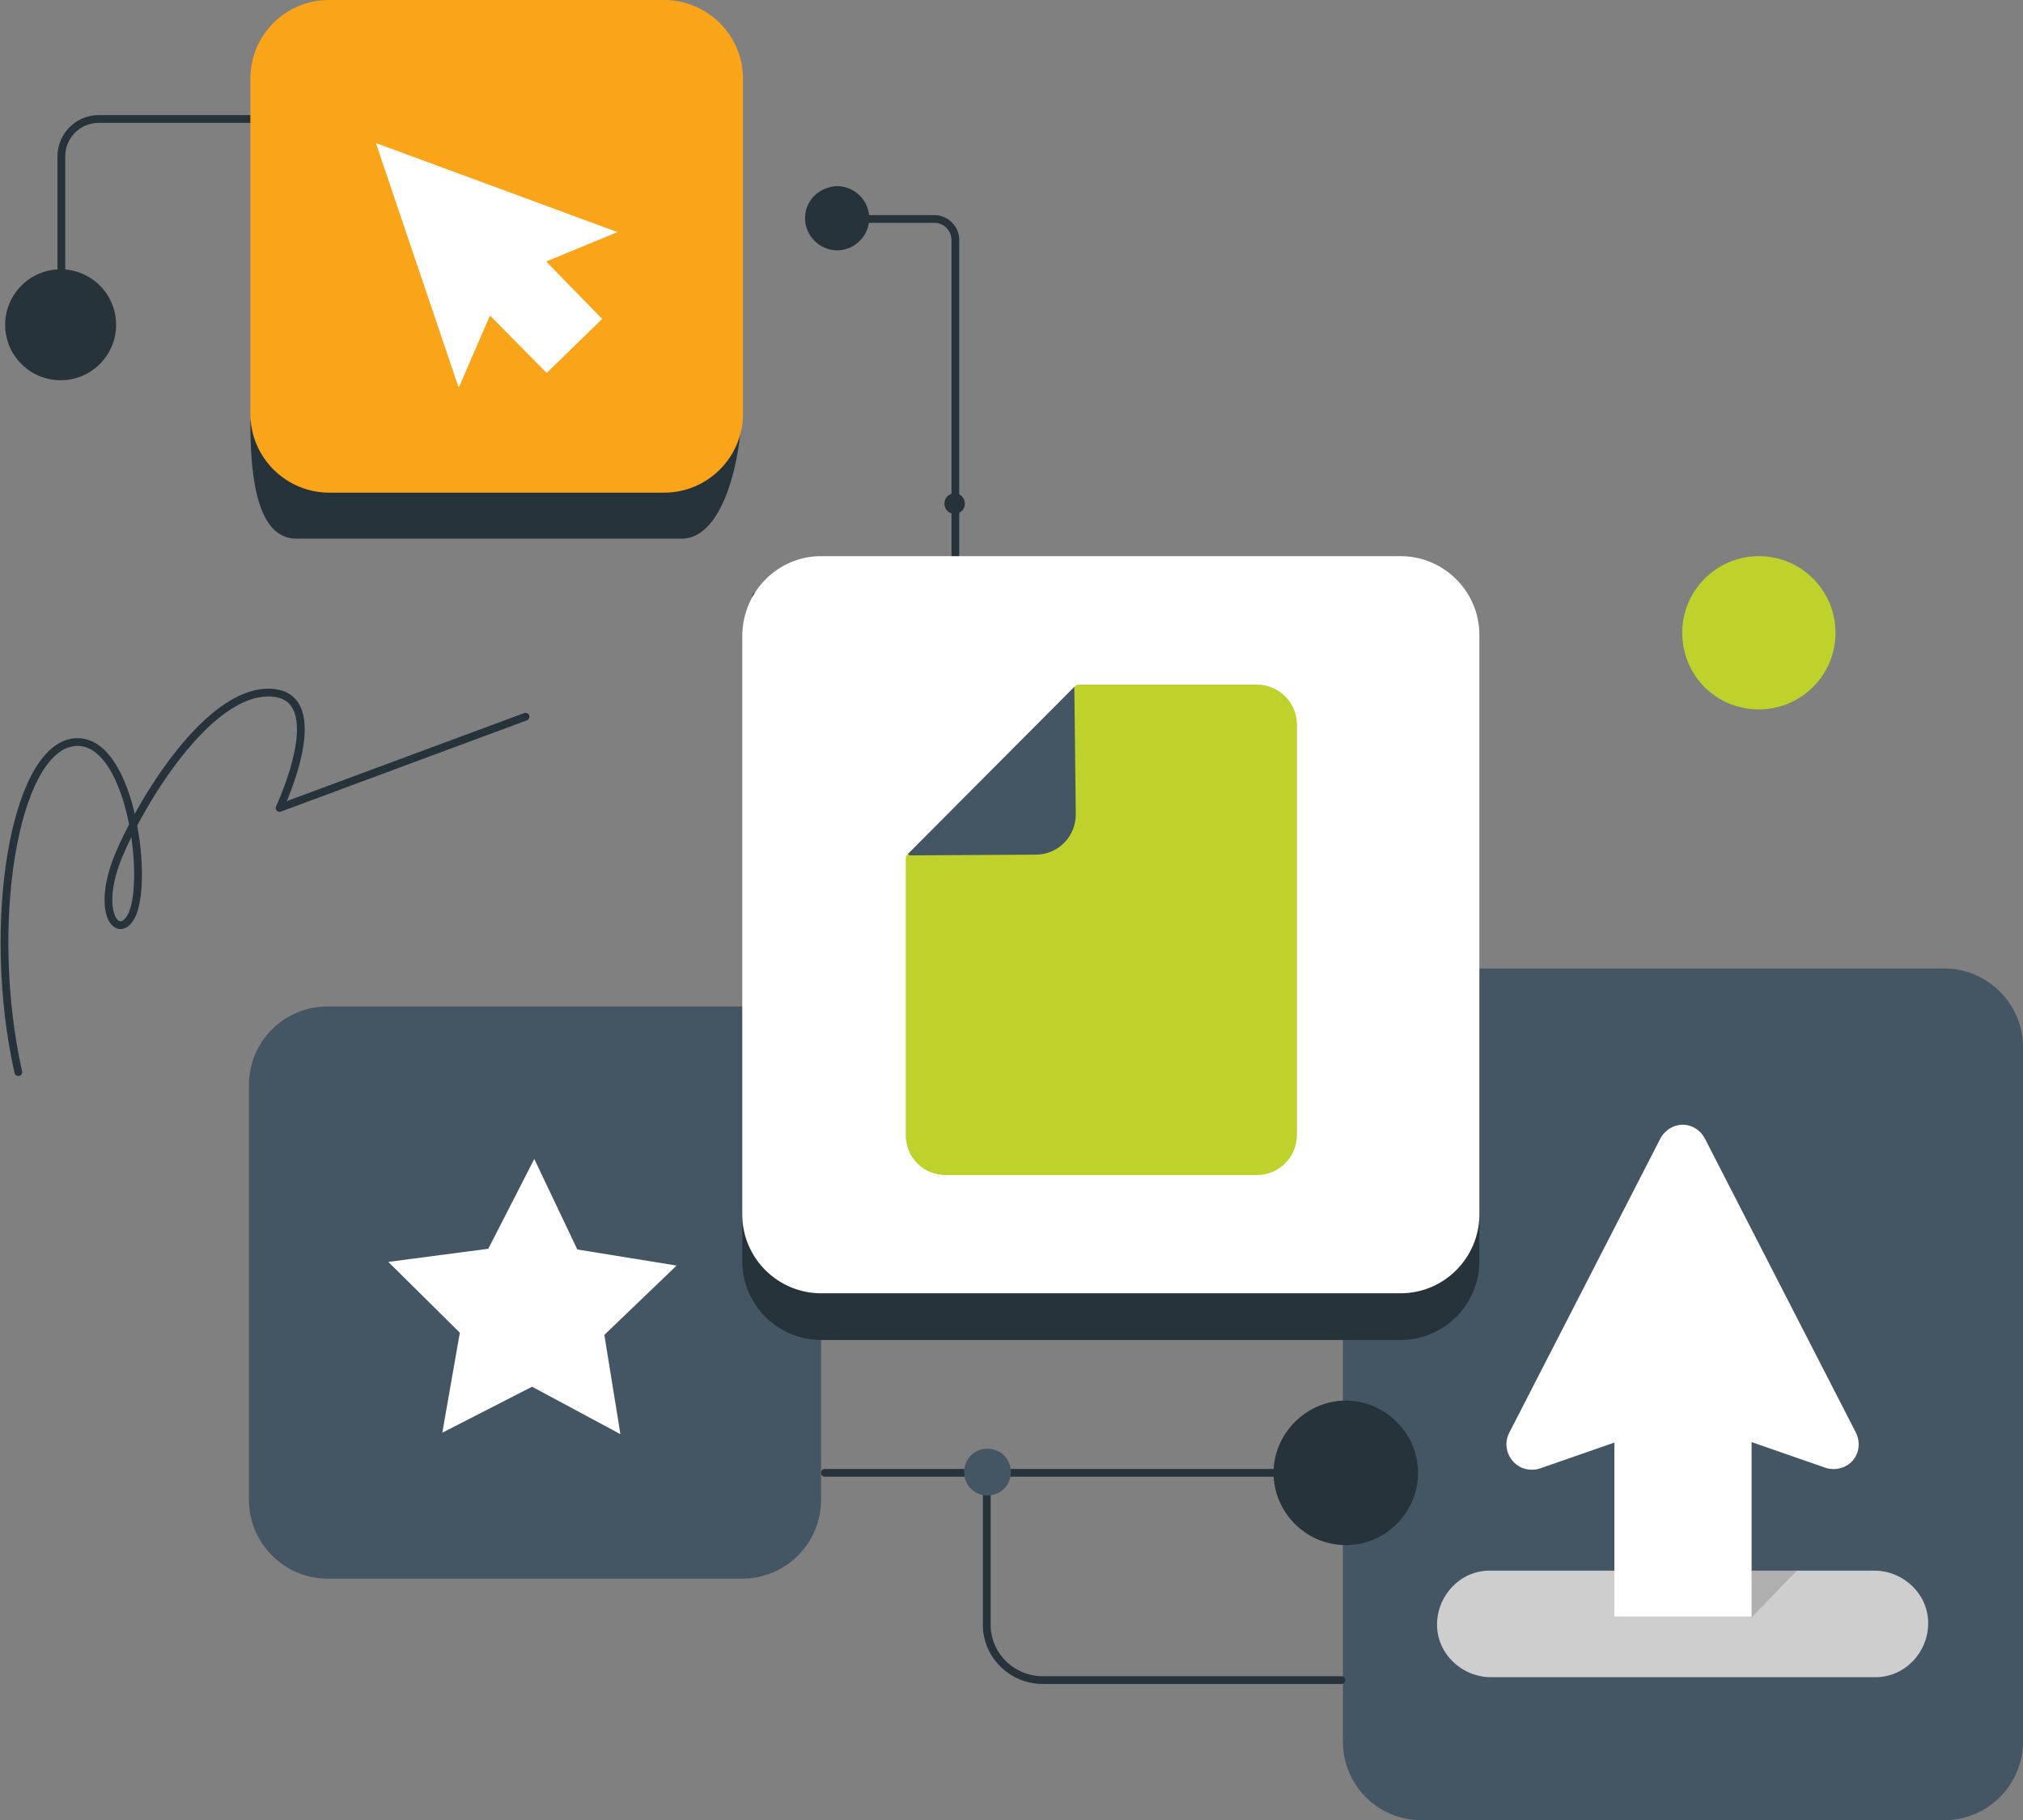
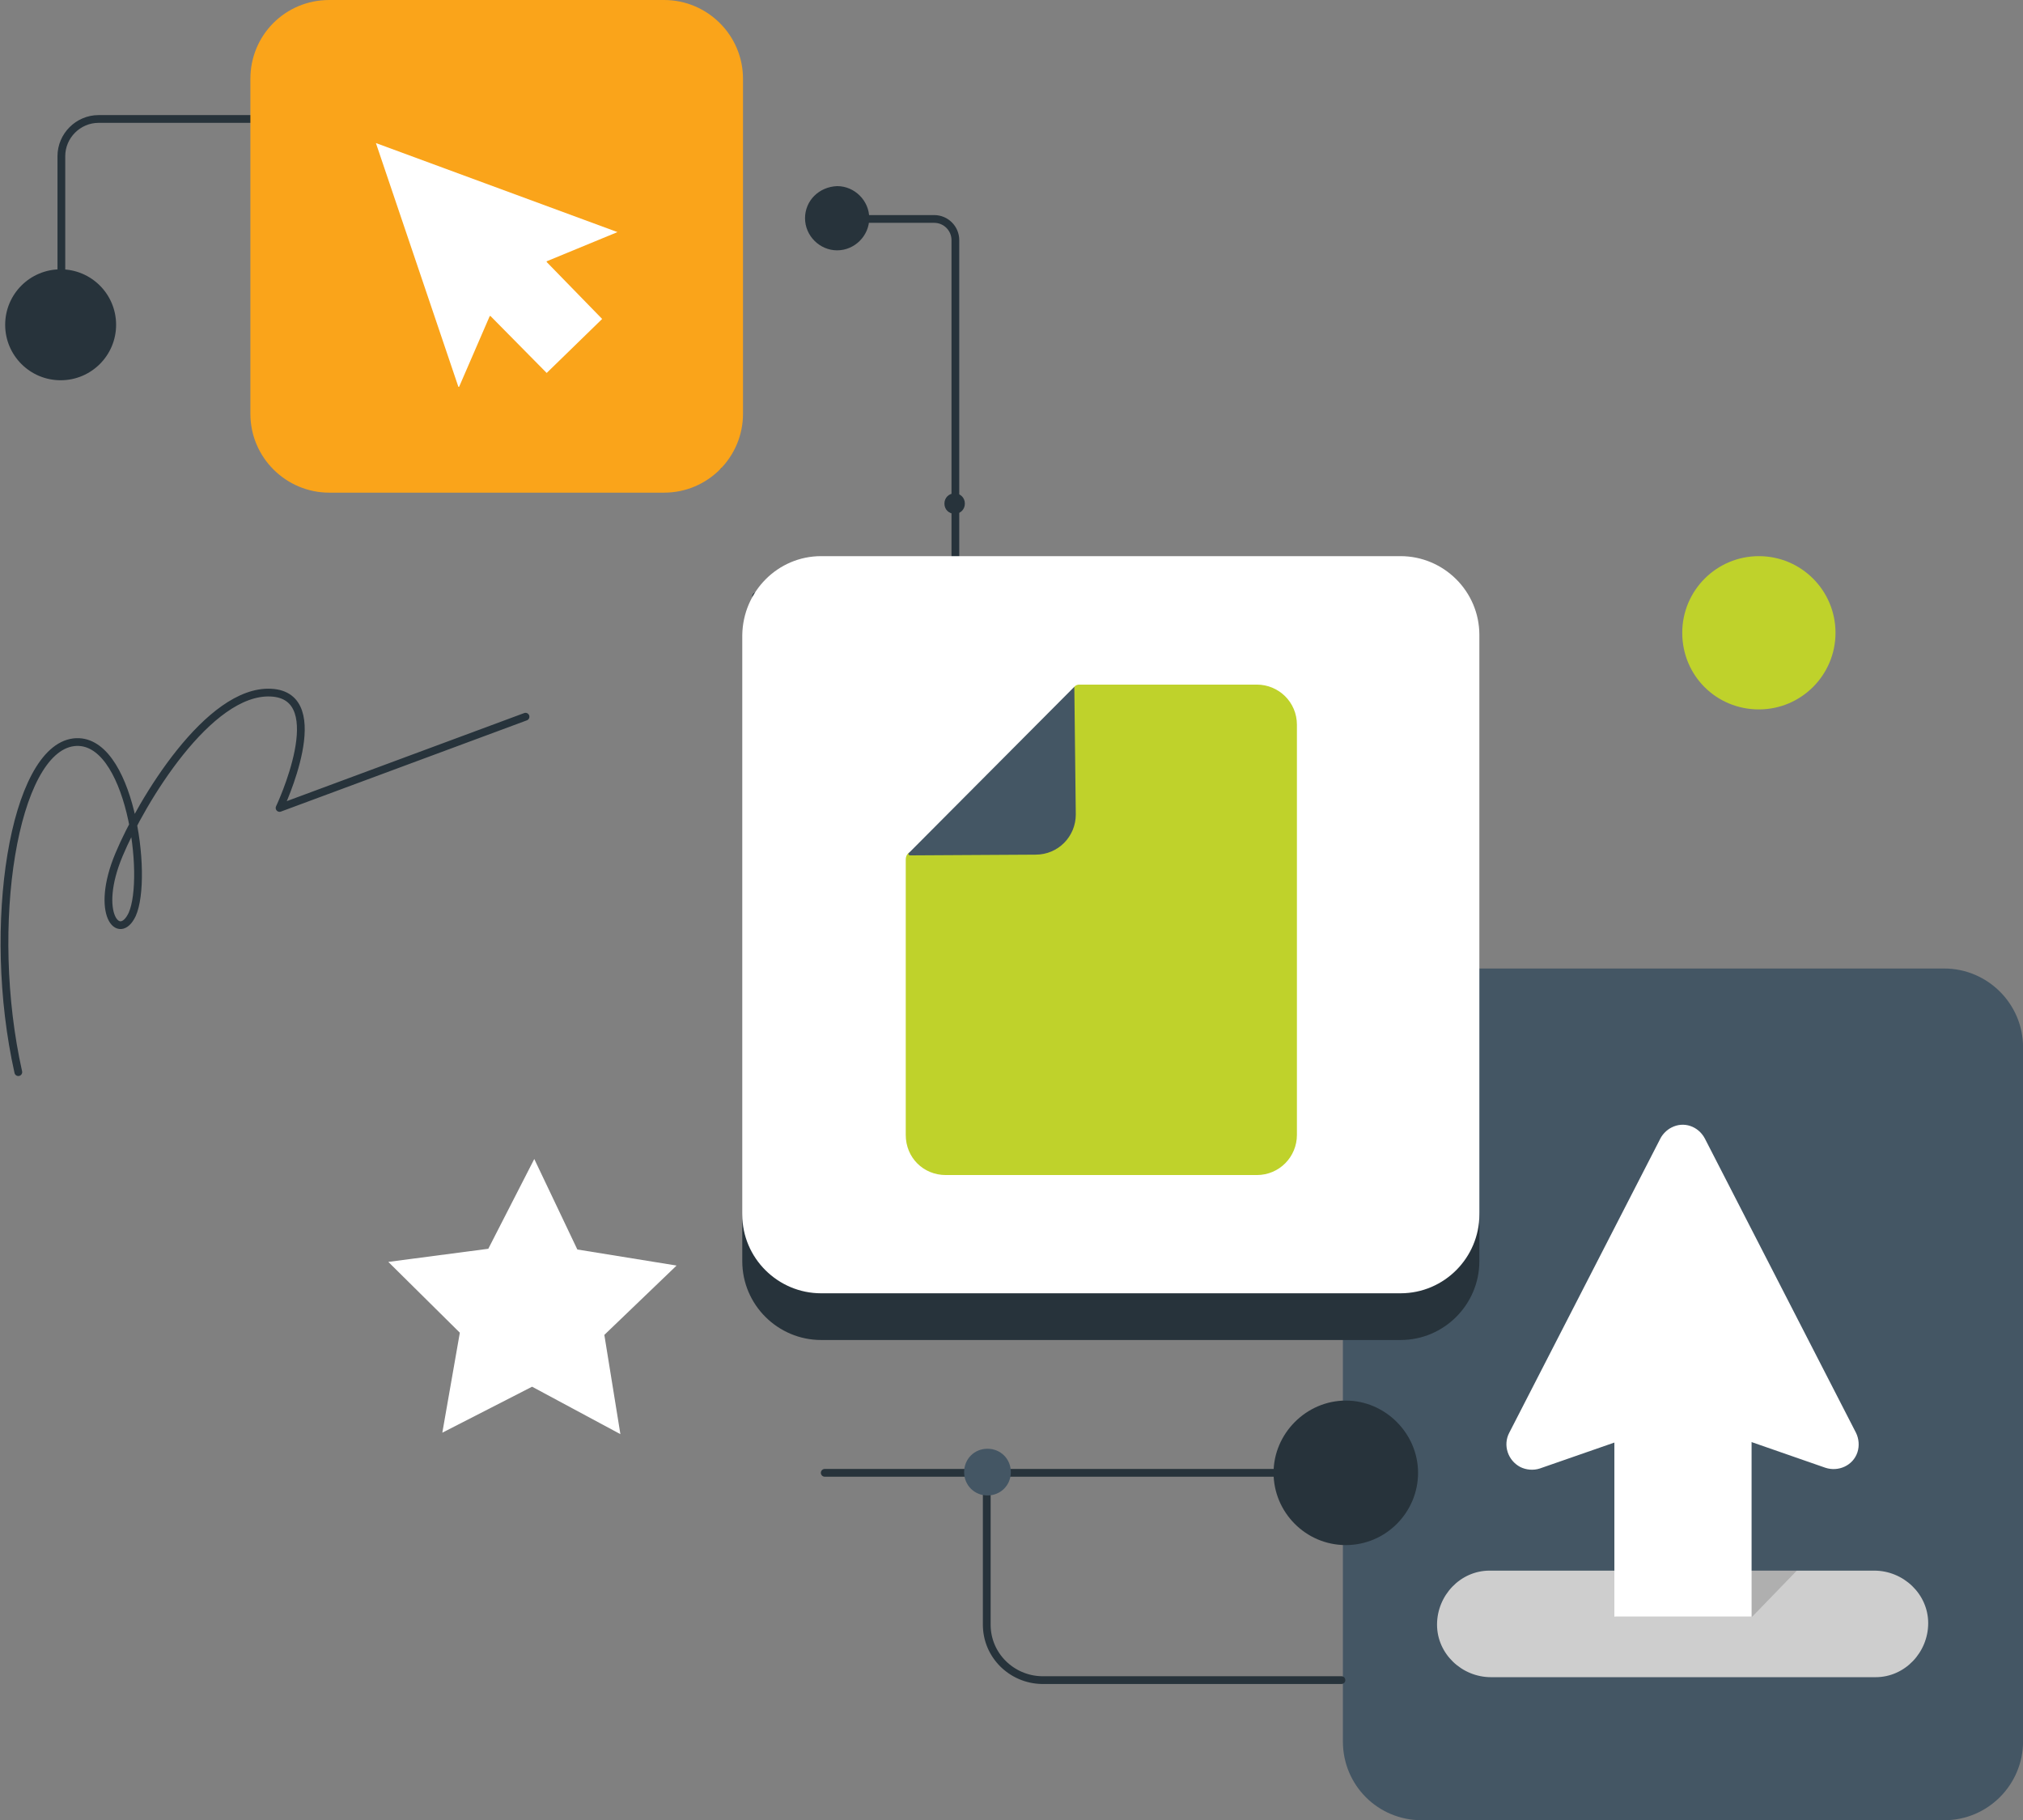
<svg xmlns="http://www.w3.org/2000/svg" version="1.1" id="Layer_1" x="0px" y="0px" viewBox="0 0 277.2 249.4" style="enable-background:new 0 0 277.2 249.4;" xml:space="preserve">
  <rect x="0" y="0" width="277.2" height="249.4" fill="#808080" stroke="none" />
  <style type="text/css">
	.st0{fill:#445664;}
	.st1{fill:none;stroke:#27333B;stroke-width:1.063;stroke-linecap:round;stroke-linejoin:round;}
	.st2{fill:#27333B;}
	.st3{fill:#CECECE;}
	.st4{opacity:0.2;fill:#363636;enable-background:new    ;}
	.st5{fill:#FFFFFF;}
	.st6{fill:#BFD22B;}
	.st7{fill:#FAA41A;}
</style>
  <g id="SVG_Illustration" transform="translate(-75.391 -30.199)">
    <g id="Remaining_Illustration_Paths">
      <g id="Group_773">
        <path id="Path_352" class="st0" d="M259.4,268.8v-95.1c0-5.9,4.8-10.8,10.8-10.8h71.6c5.9,0,10.8,4.8,10.8,10.8v95.1     c0,5.9-4.8,10.8-10.8,10.8h-71.6C264.2,279.6,259.4,274.8,259.4,268.8z" />
      </g>
      <g id="Group_774">
        <path id="Path_353" class="st1" d="M188.4,232h77.9" />
        <path id="Path_354" class="st2" d="M259.8,241.9c5.5,0,9.9-4.5,9.9-9.9s-4.5-9.9-9.9-9.9s-9.9,4.5-9.9,9.9     S254.3,241.9,259.8,241.9L259.8,241.9z" />
      </g>
      <g id="Group_775">
        <path id="Path_355" class="st1" d="M210.6,232v20.8c0,4.2,3.4,7.5,7.5,7.6c0,0,0,0,0,0h41.1" />
        <path id="Path_356" class="st0" d="M210.7,235.1c1.8,0,3.2-1.4,3.2-3.2c0-1.8-1.4-3.2-3.2-3.2c-1.8,0-3.2,1.4-3.2,3.2     c0,0,0,0,0,0C207.5,233.7,208.9,235.1,210.7,235.1z" />
      </g>
      <g id="Group_776">
-         <path id="Path_357" class="st0" d="M120.3,168.1h56.8c5.9,0,10.8,4.8,10.8,10.8v56.8c0,5.9-4.8,10.8-10.8,10.8h-56.8     c-5.9,0-10.8-4.8-10.8-10.8v-56.8C109.5,172.9,114.3,168.1,120.3,168.1C120.3,168.1,120.3,168.1,120.3,168.1z" />
-       </g>
+         </g>
      <g id="Group_777">
        <path id="Path_358" class="st3" d="M279.7,245.4h52.5c4,0,7.4,3.2,7.4,7.2c0,4-3.2,7.4-7.2,7.4c-0.1,0-0.1,0-0.2,0h-52.5     c-4,0-7.4-3.2-7.4-7.2c0-4,3.2-7.4,7.2-7.4C279.6,245.4,279.6,245.4,279.7,245.4L279.7,245.4z" />
        <path id="Path_359" class="st4" d="M302.8,245.4h18.8l-6.1,6.3h-18.8L302.8,245.4z" />
        <path id="Path_360" class="st5" d="M315.4,218.9h-18.8v32.8h18.8L315.4,218.9z" />
        <path id="Path_361" class="st5" d="M307.1,224.9l18.4,6.4c1.8,0.6,3.8-0.3,4.4-2.1c0.3-0.9,0.2-1.9-0.2-2.7l-20.7-40.3     c-0.9-1.7-2.9-2.4-4.6-1.5c0,0,0,0,0,0c-0.6,0.3-1.2,0.9-1.5,1.5l-20.7,40.3c-0.9,1.7-0.2,3.8,1.5,4.7c0.8,0.4,1.8,0.5,2.7,0.2     l18.4-6.4C305.6,224.7,306.4,224.7,307.1,224.9z" />
      </g>
      <g id="Group_778">
        <path id="Path_362" class="st5" d="M136,226.5l12.3-6.3l12.1,6.5l-2.2-13.6l9.9-9.5l-13.6-2.2l-5.9-12.4l-6.3,12.3l-13.7,1.8     l9.8,9.7L136,226.5z" />
      </g>
      <g id="Group_779">
        <path id="Path_363" class="st1" d="M187.9,60.2h15.5c1.6,0,2.9,1.3,2.9,2.9c0,0,0,0,0,0v45.9c0,1.6-1.3,2.9-2.9,2.9c0,0,0,0,0,0     H179" />
        <path id="Path_364" class="st2" d="M185.7,60.1c0,2.4,2,4.4,4.4,4.4c2.4,0,4.4-2,4.4-4.4c0-2.4-2-4.4-4.4-4.4c0,0,0,0,0,0     C187.6,55.8,185.7,57.7,185.7,60.1z" />
        <path id="Path_365" class="st2" d="M204.8,99.2c0,0.8,0.6,1.4,1.4,1.4c0.8,0,1.4-0.6,1.4-1.4c0-0.8-0.6-1.4-1.4-1.4     C205.4,97.8,204.8,98.4,204.8,99.2z" />
      </g>
      <g id="Group_780">
        <path id="Path_366" class="st2" d="M187.9,112.8h79.4c5.9,0,2.8,5.1,2.8,11.1l8,72.6v6.5c0,5.9-4.8,10.8-10.8,10.8h-79.4     c-5.9,0-10.8-4.8-10.8-10.8v-5.4l4.6-73.8C181.8,117.8,182,112.8,187.9,112.8z" />
        <path id="Path_367" class="st5" d="M187.9,106.4h79.4c5.9,0,10.8,4.8,10.8,10.8v79.4c0,5.9-4.8,10.8-10.8,10.8h-79.4     c-5.9,0-10.8-4.8-10.8-10.8v-79.4C177.2,111.2,182,106.4,187.9,106.4C187.9,106.4,187.9,106.4,187.9,106.4z" />
      </g>
      <g id="Group_781">
        <path id="Path_368" class="st1" d="M77.9,177.1c-4.5-20.1-0.6-44.2,7.6-45.2c7.7-0.9,10.3,18.5,8,23.6c-1.8,3.8-5.2-0.1-1.8-8.2     c3.1-7.4,12.3-22.6,20.8-22.2s1.2,15.8,1.2,15.8l33.7-12.5" />
      </g>
      <g id="Group_782">
        <path id="Path_369" class="st6" d="M316.4,127.4c5.8,0,10.5-4.7,10.5-10.5s-4.7-10.5-10.5-10.5c-5.8,0-10.5,4.7-10.5,10.5     c0,0,0,0,0,0C305.9,122.8,310.6,127.4,316.4,127.4z" />
      </g>
      <g id="Group_783">
        <path id="Path_370" class="st1" d="M83.8,78.5V51.6c0-2.8,2.3-5.1,5.1-5.1c0,0,0,0,0,0h79.8c2.8,0,5.1,2.3,5.1,5.1c0,0,0,0,0,0     v42.4" />
        <path id="Path_371" class="st2" d="M83.7,82.3c4.2,0,7.6-3.4,7.6-7.6c0-4.2-3.4-7.6-7.6-7.6c-4.2,0-7.6,3.4-7.6,7.6c0,0,0,0,0,0     C76.1,78.9,79.5,82.3,83.7,82.3C83.7,82.3,83.7,82.3,83.7,82.3z" />
-         <path id="Path_372" class="st2" d="M151.5,49.1c1.4,0,2.4-1.1,2.4-2.4s-1.1-2.4-2.4-2.4s-2.4,1.1-2.4,2.4l0,0     C149,48,150.1,49.1,151.5,49.1z" />
      </g>
      <g id="Group_785">
-         <path id="Path_375" class="st2" d="M120.5,36.7h45.9c5.9,0-1,6.6-1,12.6L177,86.5c0,5.9-2.3,17.5-8.2,17.5H116     c-5.9,0-6.3-10.2-6.3-16.1l6.9-39.2C116.6,42.8,114.5,36.7,120.5,36.7z" />
        <path id="KEEP_THIS_ORANGE" class="st7" d="M120.5,30.2h45.9c5.9,0,10.8,4.8,10.8,10.8v45.9c0,5.9-4.8,10.8-10.8,10.8h-45.9     c-5.9,0-10.8-4.8-10.8-10.8V41C109.7,35,114.5,30.2,120.5,30.2C120.5,30.2,120.5,30.2,120.5,30.2z" />
        <path id="Path_376" class="st5" d="M160,62l-33.1-12.2c0,0-0.1,0,0,0l11.3,33.4c0,0,0,0,0.1,0l4.2-9.7c0,0,0,0,0.1,0l7.7,7.8h0     l7.6-7.4v0l-7.6-7.8V66L160,62C160,62.1,160,62,160,62z" />
      </g>
    </g>
    <g id="Color_Change_Group">
      <path id="_CHANGE_THIS_COLOR_TO_MATCH_THE_TEXT_" class="st6" d="M205,191.2h42.6c3.1,0,5.5-2.5,5.5-5.5v-56.2    c0-3.1-2.5-5.5-5.5-5.5h-24.3c-0.4,0-0.7,0.2-0.8,0.5l-7,16.7l-15.3,5.7c-0.5,0.2-0.7,0.6-0.7,1.1v37.7    C199.5,188.8,201.9,191.2,205,191.2C205,191.2,205,191.2,205,191.2z" />
      <path id="Path_374" class="st0" d="M199.9,147.1c-0.1,0.1,0,0.3,0.2,0.3l17.2-0.1c3.1,0,5.5-2.5,5.5-5.5l-0.2-17.5L199.9,147.1z" />
    </g>
  </g>
</svg>